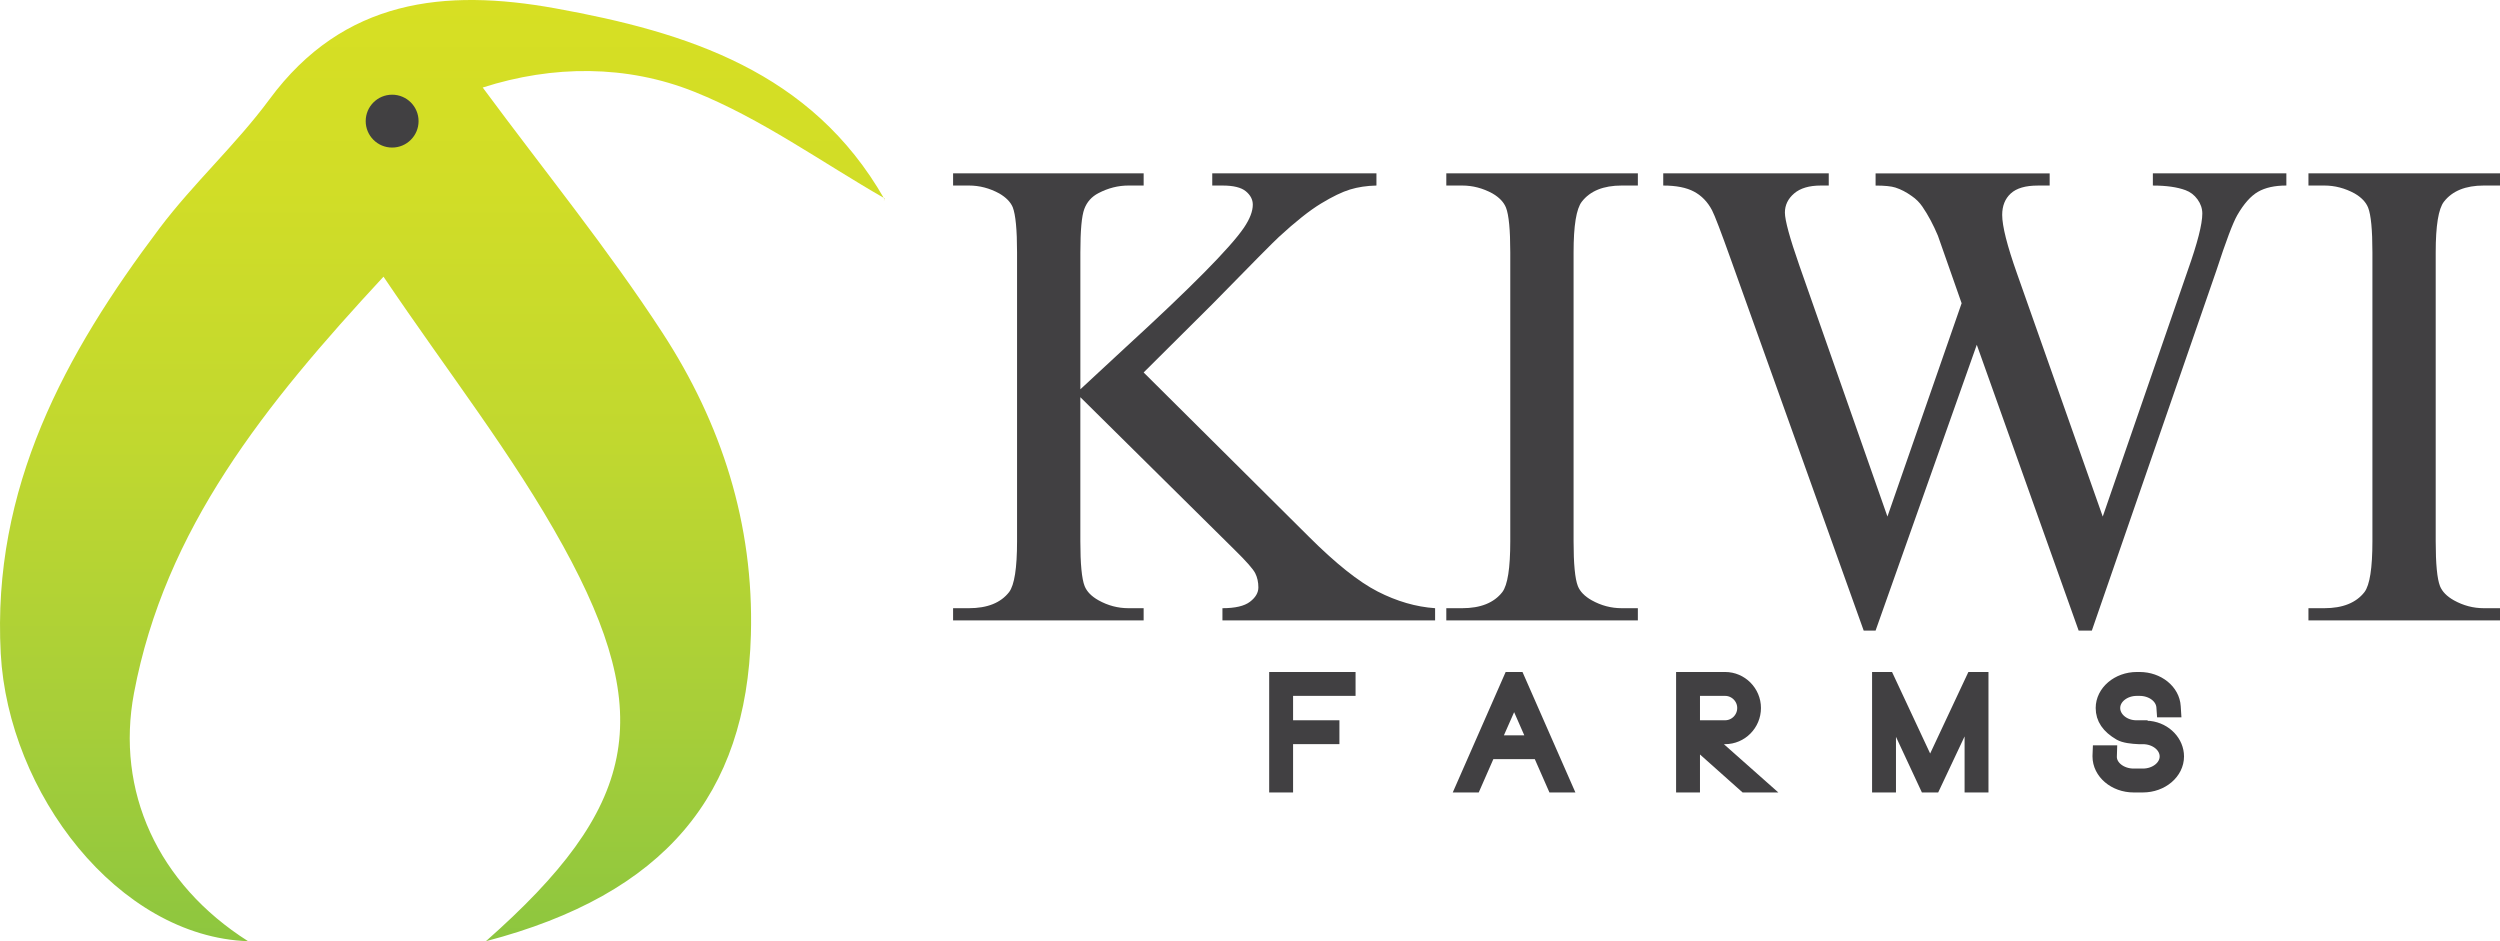
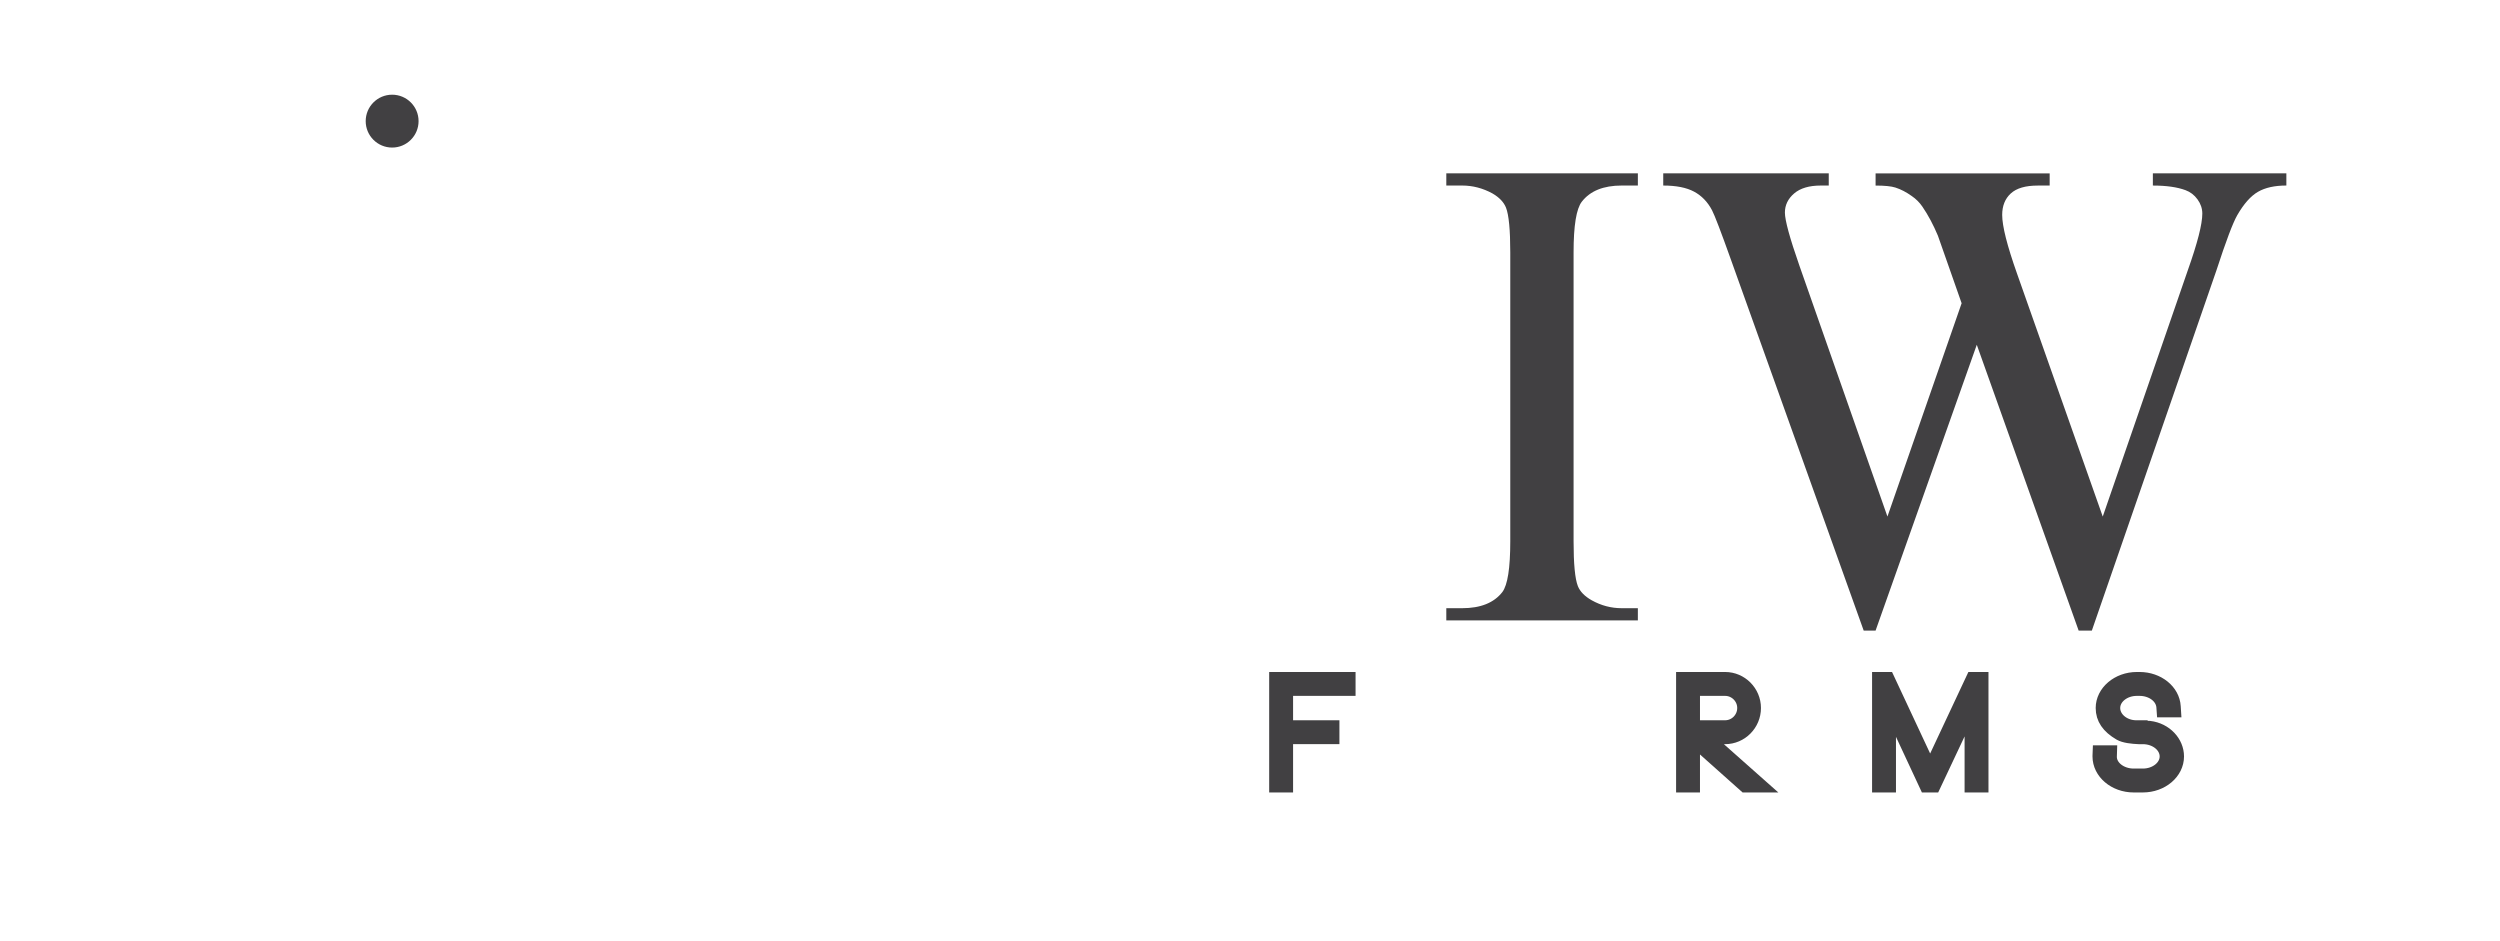
<svg xmlns="http://www.w3.org/2000/svg" version="1.1" id="Layer_1" x="0px" y="0px" width="198.689px" height="74.803px" viewBox="0 0 198.689 74.803" enable-background="new 0 0 198.689 74.803" xml:space="preserve">
  <g>
    <linearGradient id="SVGID_1_" gradientUnits="userSpaceOnUse" x1="-296.846" y1="-520.197" x2="-296.846" y2="-595" gradientTransform="matrix(1 0 0 -1 332 -520.197)">
      <stop offset="0" style="stop-color:#D7DF23" />
      <stop offset="0.2" style="stop-color:#D1DD27" />
      <stop offset="0.467" style="stop-color:#C1D82F" />
      <stop offset="0.772" style="stop-color:#A6CE39" />
      <stop offset="1" style="stop-color:#8DC63F" />
    </linearGradient>
-     <path fill="url(#SVGID_1_)" d="M38.616,74.803c12.037-10.62,13.61-17.838,6.148-31.397c-3.974-7.221-9.139-13.787-14.285-21.417   C21.04,32.174,13.108,42.034,10.65,55.079c-1.466,7.778,1.87,15.163,9.069,19.724C9.365,74.441,0.657,63.005,0.059,51.936   c-0.71-13.147,5.092-23.802,12.617-33.791c2.698-3.582,6.081-6.65,8.742-10.255c5.887-7.976,13.952-8.812,22.707-7.229   C54.614,2.558,64.506,5.685,70.28,15.807c0.046,0.081-0.112,0.279,0.028-0.041c-5.001-2.867-9.802-6.342-15.138-8.477   c-5.351-2.14-11.223-2.126-16.806-0.333c4.931,6.67,9.965,12.852,14.288,19.497c4.684,7.199,7.271,15.175,7.026,24.003   C59.327,63.145,52.868,71.076,38.616,74.803z" />
    <circle fill="#414042" cx="31.165" cy="9.627" r="2.101" />
    <g>
      <path fill="#414042" stroke="#414042" stroke-miterlimit="10" d="M101.369,53.906h5.865v0.899h-4.966v2.938h3.683v0.899h-3.683    v3.838h-0.899C101.369,62.48,101.369,53.906,101.369,53.906z" />
-       <path fill="#414042" stroke="#414042" stroke-miterlimit="10" d="M120.674,53.906l3.766,8.575h-0.971l-1.164-2.65h-3.946    l-1.163,2.65h-0.972l3.766-8.575H120.674z M121.91,58.943l-1.572-3.586l-1.582,3.586H121.91z" />
      <path fill="#414042" stroke="#414042" stroke-miterlimit="10" d="M135.687,58.643l4.33,3.838h-1.332l-4.078-3.634v3.634h-0.898    v-8.575h3.394c1.296,0,2.351,1.067,2.351,2.362c0,1.308-1.055,2.375-2.351,2.375H135.687z M134.607,57.744h2.495    c0.804,0,1.464-0.659,1.464-1.476c0-0.803-0.66-1.463-1.464-1.463h-2.495V57.744z" />
      <path fill="#414042" stroke="#414042" stroke-miterlimit="10" d="M157.535,53.906v8.575h-0.898v-6.188l-2.915,6.188h-0.659    l-2.879-6.177v6.177h-0.899v-8.575h0.768l3.347,7.16l3.357-7.16C156.757,53.906,157.535,53.906,157.535,53.906z" />
      <path fill="#414042" stroke="#414042" stroke-miterlimit="10" d="M173.076,60.118c0,1.308-1.247,2.363-2.771,2.363h-0.731    c-1.523,0-2.771-1.056-2.771-2.363c0-0.012,0-0.023,0-0.047l0.013-0.336h0.935l-0.012,0.383c-0.024,0.805,0.827,1.464,1.835,1.464    h0.731c1.008,0,1.835-0.659,1.835-1.464c0-0.814-0.827-1.475-1.835-1.475h-0.024c-0.023,0-0.071,0-0.119,0h-0.192    c-0.491-0.023-1.151-0.084-1.511-0.3c-0.947-0.552-1.403-1.224-1.403-2.075c0-1.295,1.247-2.362,2.771-2.362h0.216    c1.476,0,2.698,0.983,2.771,2.243l0.023,0.359h-0.936l-0.023-0.324c-0.061-0.779-0.863-1.379-1.835-1.379h-0.216    c-1.008,0-1.823,0.66-1.823,1.463c0,0.792,0.768,1.451,1.728,1.476h0.06h0.024h0.359v0.012c0.408,0.013,0.611,0.024,0.623,0.036    h0.037C172.14,57.948,173.076,58.979,173.076,60.118z" />
    </g>
    <g>
-       <path fill="#414042" d="M90.892,29.602l13.101,13.023c2.149,2.149,3.983,3.612,5.503,4.389s3.039,1.218,4.559,1.323v0.969H97.154    v-0.969c1.013,0,1.742-0.17,2.188-0.511s0.668-0.721,0.668-1.14s-0.083-0.795-0.249-1.127s-0.712-0.952-1.638-1.86L85.861,31.567    v11.45c0,1.799,0.114,2.987,0.341,3.564c0.175,0.437,0.542,0.812,1.101,1.127c0.751,0.419,1.546,0.629,2.384,0.629h1.205v0.969    H75.747v-0.969h1.258c1.467,0,2.533-0.428,3.197-1.284c0.419-0.559,0.629-1.904,0.629-4.035V20.065    c0-1.799-0.114-2.996-0.341-3.59c-0.175-0.419-0.533-0.786-1.074-1.101c-0.769-0.419-1.572-0.629-2.411-0.629h-1.258v-0.969    h15.145v0.969h-1.205c-0.821,0-1.616,0.201-2.384,0.603c-0.542,0.279-0.917,0.699-1.127,1.258    c-0.21,0.559-0.314,1.712-0.314,3.459v10.874c0.349-0.332,1.546-1.441,3.59-3.328c5.188-4.751,8.324-7.922,9.407-9.511    c0.472-0.699,0.707-1.31,0.707-1.834c0-0.402-0.183-0.756-0.55-1.061c-0.367-0.306-0.987-0.459-1.86-0.459h-0.812v-0.969h13.049    v0.969c-0.769,0.017-1.467,0.122-2.096,0.314s-1.397,0.563-2.306,1.114c-0.908,0.55-2.026,1.437-3.354,2.66    c-0.384,0.349-2.157,2.14-5.319,5.371L90.892,29.602z" />
      <path fill="#414042" d="M130.17,48.337v0.969h-15.224v-0.969h1.258c1.467,0,2.533-0.428,3.197-1.284    c0.419-0.559,0.629-1.904,0.629-4.035V20.065c0-1.799-0.114-2.987-0.341-3.564c-0.175-0.437-0.533-0.812-1.074-1.127    c-0.769-0.419-1.572-0.629-2.411-0.629h-1.258v-0.969h15.224v0.969h-1.284c-1.45,0-2.507,0.428-3.17,1.284    c-0.437,0.559-0.655,1.904-0.655,4.035v22.953c0,1.799,0.114,2.987,0.341,3.564c0.175,0.437,0.542,0.812,1.101,1.127    c0.751,0.419,1.546,0.629,2.384,0.629H130.17z" />
      <path fill="#414042" d="M181.71,13.776v0.969c-0.926,0-1.677,0.166-2.253,0.498s-1.127,0.952-1.651,1.86    c-0.349,0.611-0.9,2.07-1.651,4.376l-9.905,28.639h-1.048l-8.096-22.717l-8.044,22.718h-0.943l-10.56-29.504    c-0.786-2.201-1.284-3.502-1.494-3.904c-0.349-0.664-0.825-1.157-1.428-1.48c-0.603-0.323-1.419-0.485-2.45-0.485v-0.969h13.154    v0.969h-0.629c-0.926,0-1.633,0.21-2.122,0.629c-0.489,0.419-0.734,0.926-0.734,1.52c0,0.611,0.384,2.018,1.153,4.219l6.996,19.94    l5.896-16.953l-1.048-2.987l-0.838-2.384c-0.367-0.873-0.777-1.642-1.232-2.306c-0.227-0.332-0.507-0.611-0.838-0.838    c-0.437-0.314-0.873-0.542-1.31-0.681c-0.332-0.105-0.856-0.157-1.572-0.157v-0.969h13.835v0.969h-0.943    c-0.978,0-1.694,0.21-2.149,0.629s-0.681,0.987-0.681,1.703c0,0.891,0.393,2.446,1.179,4.664l6.813,19.311l6.76-19.573    c0.769-2.166,1.153-3.668,1.153-4.507c0-0.402-0.127-0.777-0.38-1.127c-0.253-0.349-0.572-0.594-0.956-0.734    c-0.664-0.245-1.528-0.367-2.594-0.367v-0.969h10.61L181.71,13.776L181.71,13.776z" />
-       <path fill="#414042" d="M198.689,48.337v0.969h-15.224v-0.969h1.258c1.467,0,2.533-0.428,3.197-1.284    c0.419-0.559,0.629-1.904,0.629-4.035V20.065c0-1.799-0.114-2.987-0.341-3.564c-0.175-0.437-0.533-0.812-1.074-1.127    c-0.769-0.419-1.572-0.629-2.411-0.629h-1.258v-0.969h15.224v0.969h-1.284c-1.45,0-2.507,0.428-3.171,1.284    c-0.437,0.559-0.655,1.904-0.655,4.035v22.953c0,1.799,0.114,2.987,0.341,3.564c0.175,0.437,0.542,0.812,1.1,1.127    c0.751,0.419,1.546,0.629,2.384,0.629H198.689z" />
    </g>
  </g>
</svg>